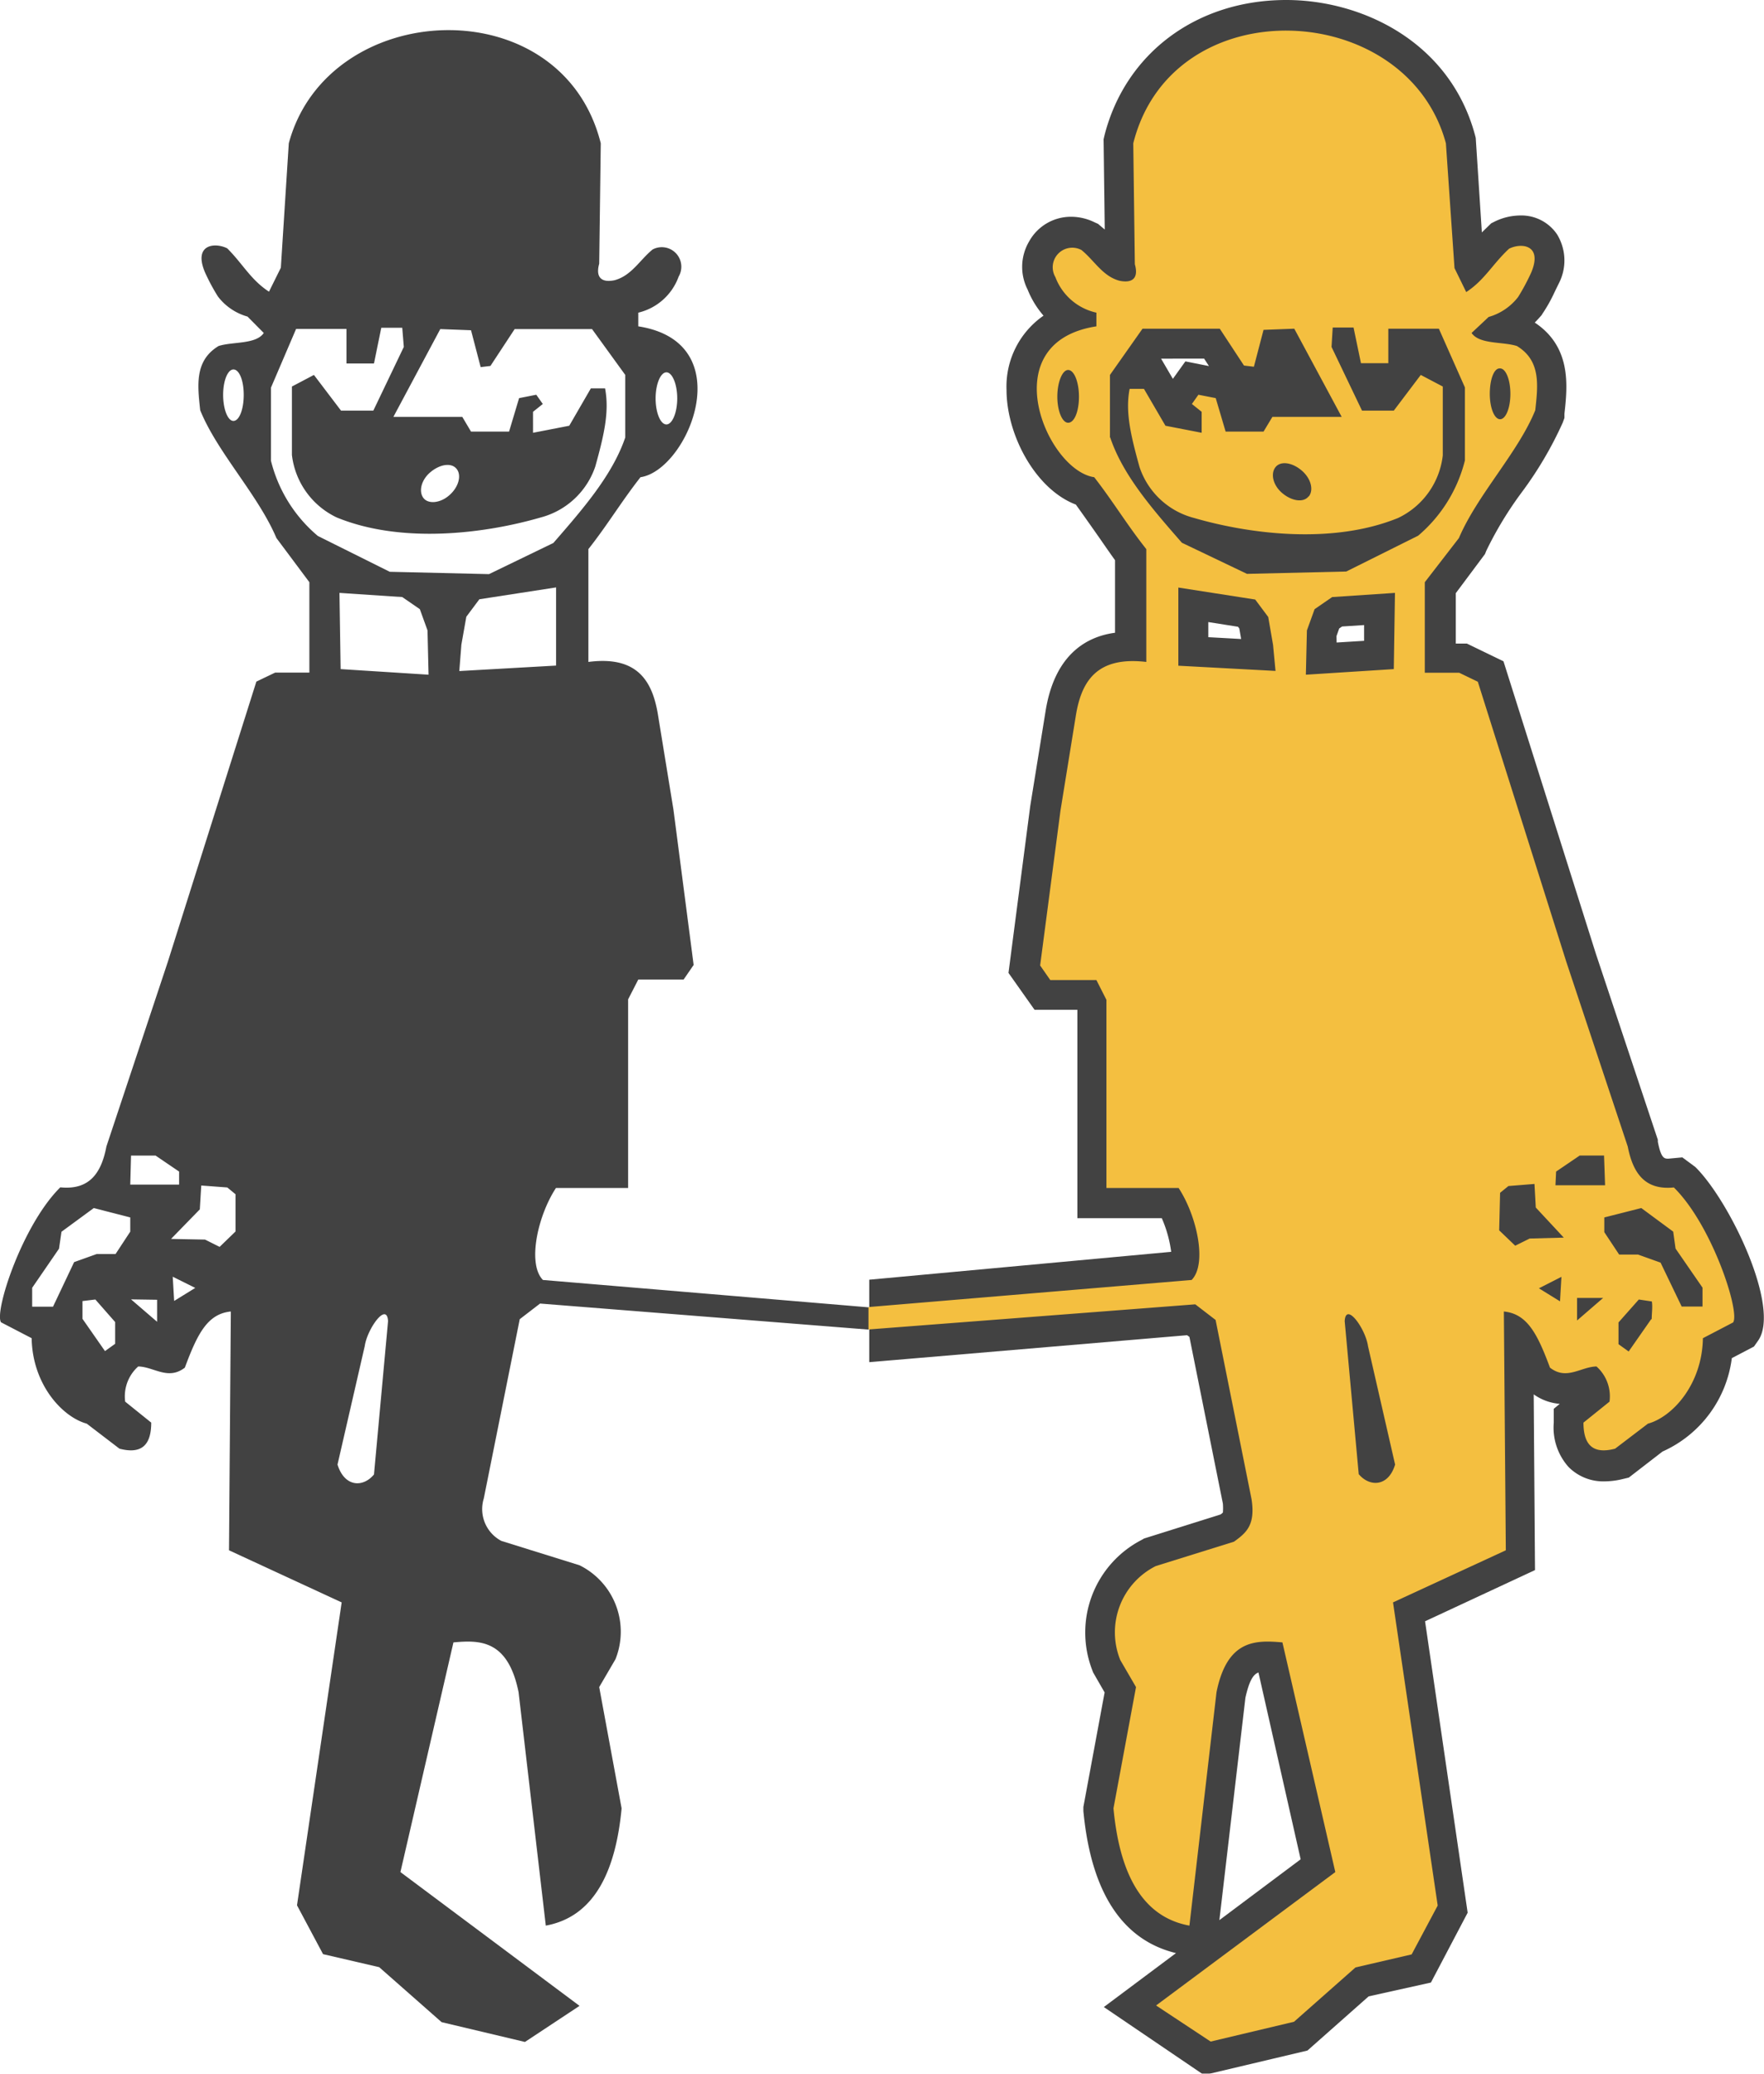
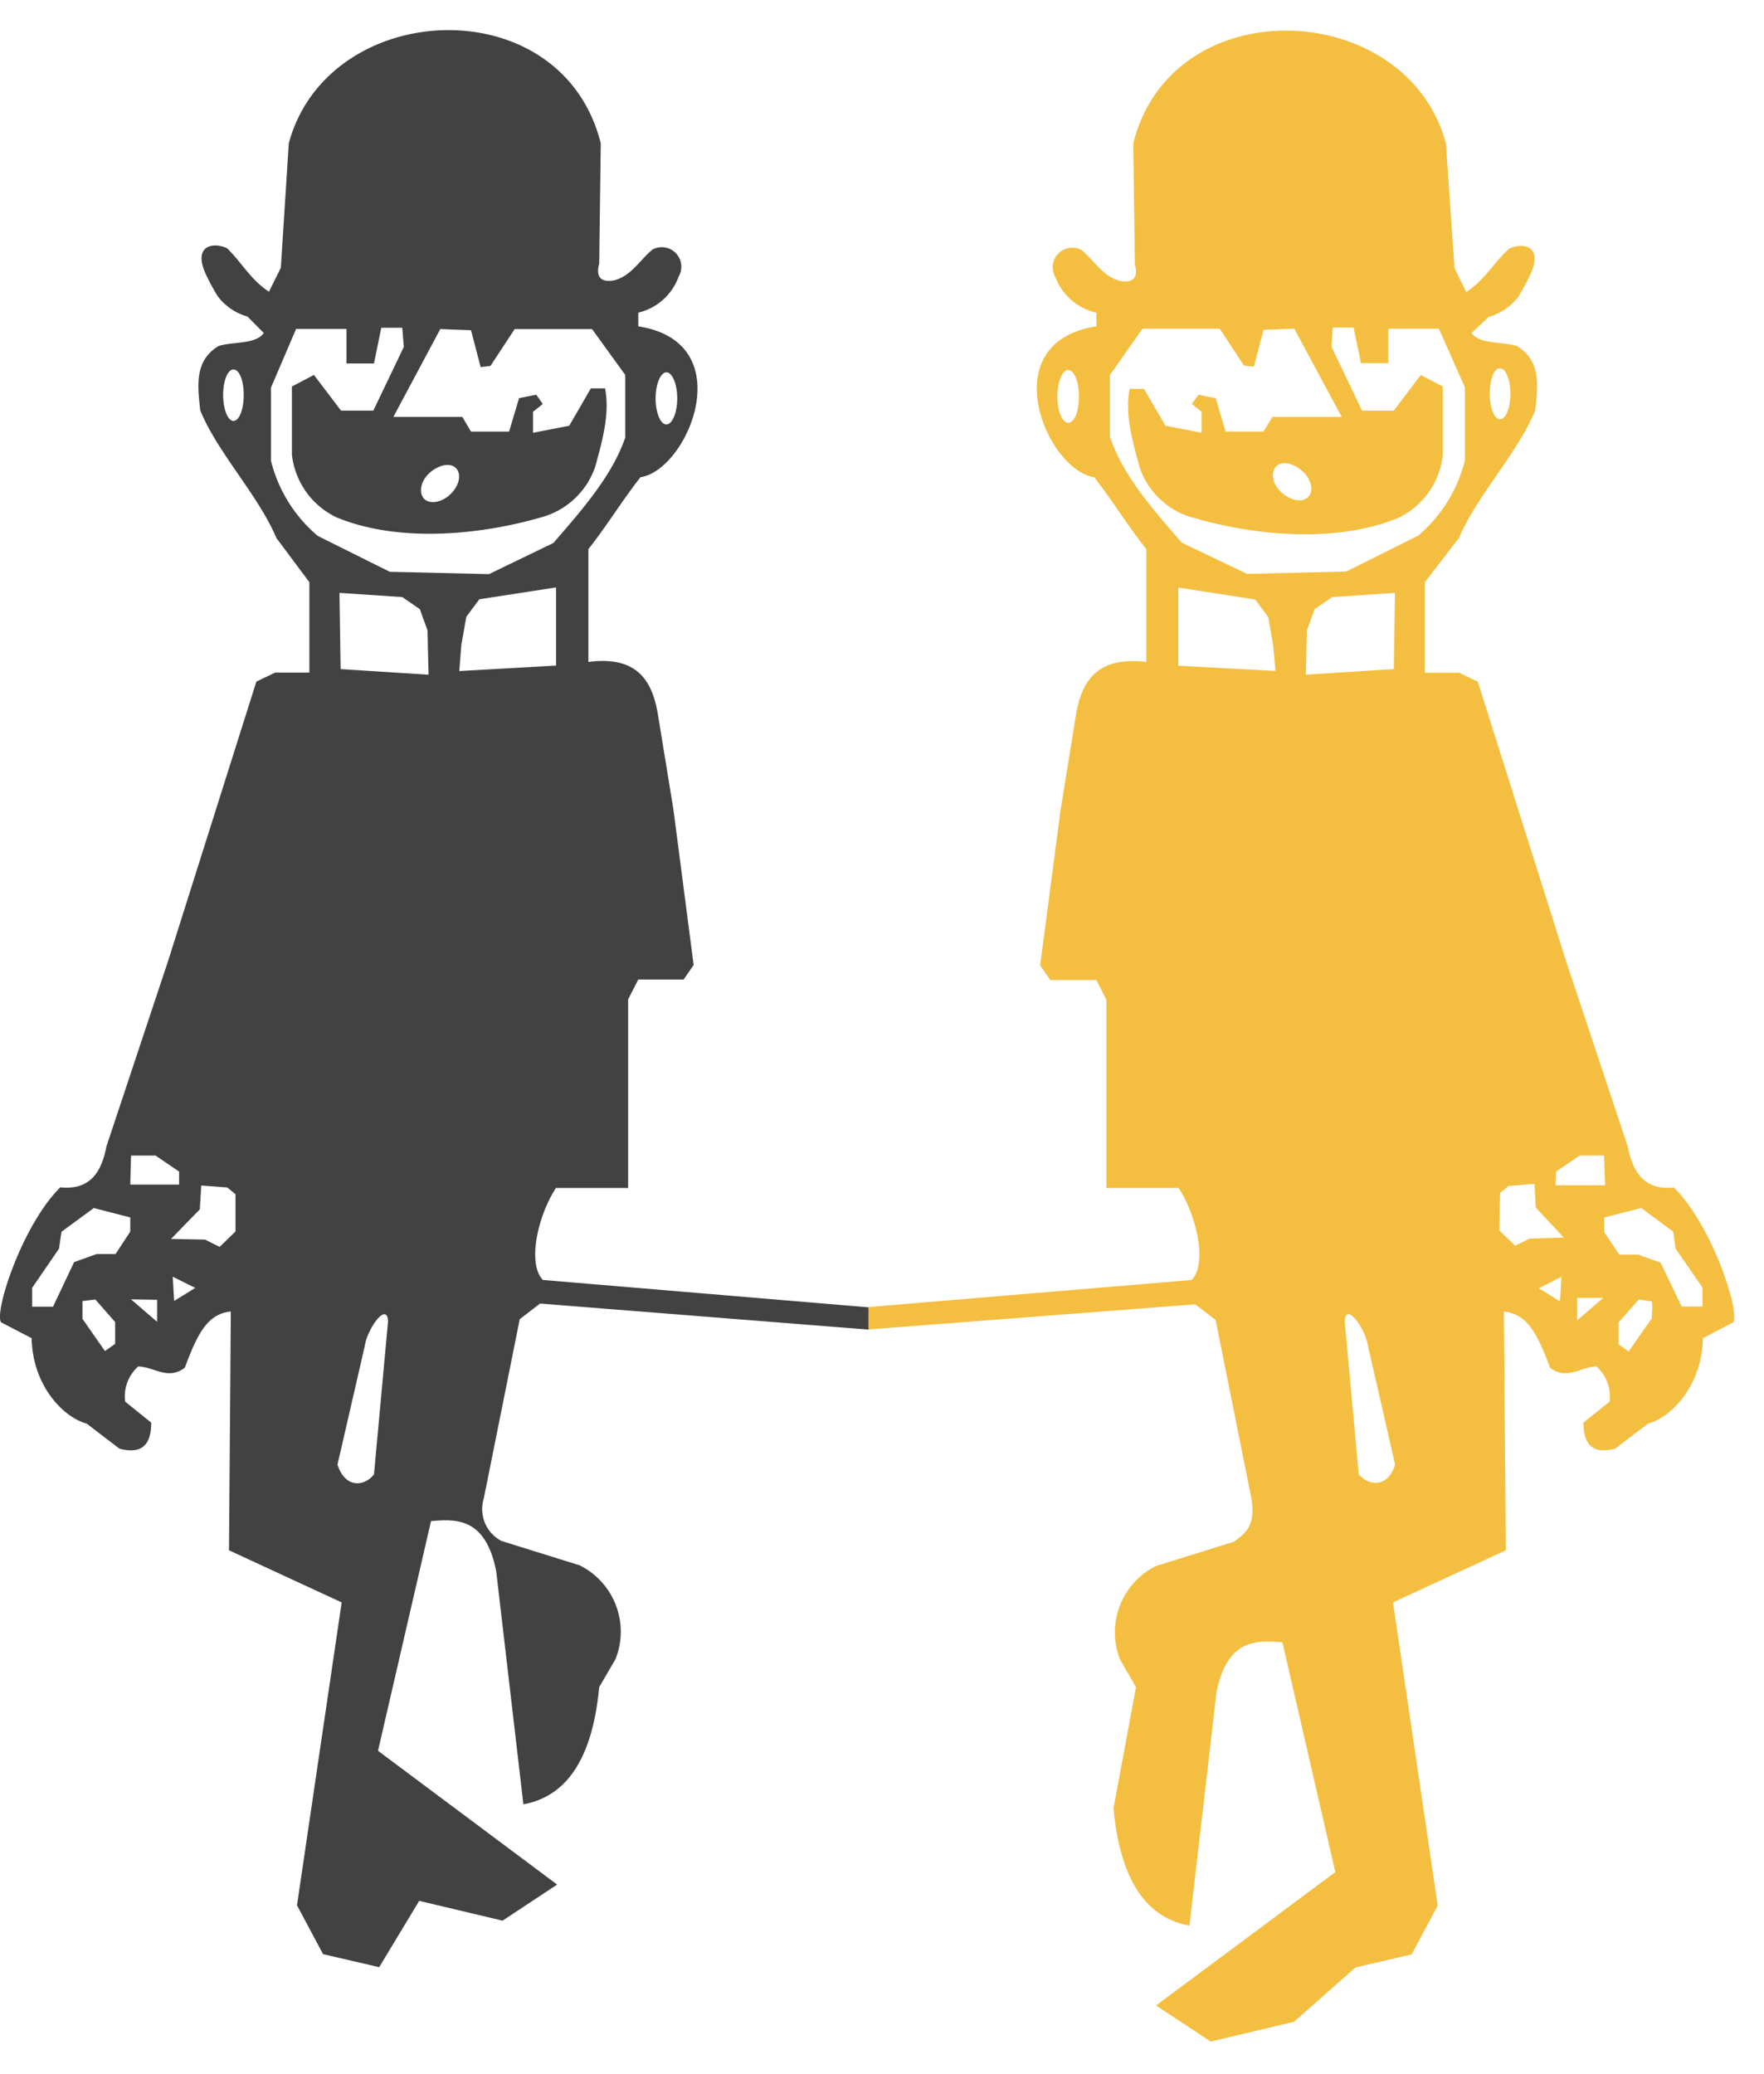
<svg xmlns="http://www.w3.org/2000/svg" viewBox="0 0 135.42 159.18">
  <defs>
    <style>.cls-1{opacity:0.8;}.cls-2{fill:#131313;}.cls-2,.cls-3{fill-rule:evenodd;}.cls-3{fill:#F1AF10;}</style>
  </defs>
  <g id="Livello_2" data-name="Livello 2">
    <g id="Livello_1-2" data-name="Livello 1">
      <g class="cls-1">
-         <path class="cls-2" d="M35.26,51.51l7.43-.42v-6L36.8,46l-1,1.34-.38,2.14Zm-9.2-6,4.82.32,1.35.93.59,1.63.08,3.4-6.75-.43Zm25.1-12.93c.45,0,.83-.91.83-2s-.38-2-.83-2-.83.91-.83,2S50.7,32.58,51.16,32.58Zm-33.24-.27c.44,0,.79-.87.79-2s-.35-1.95-.79-1.95-.79.87-.79,1.95S17.48,32.31,17.92,32.31ZM34.51,38c.69-.61.94-1.5.55-2s-1.26-.38-2,.23-.93,1.51-.55,2S33.82,38.62,34.51,38ZM22.73,25.25l3.87,0v2.65h2.11l.56-2.74h1.61L31,26.63l-2.34,4.89H26.18L24.1,28.78l-1.69.89v5.25a6.09,6.09,0,0,0,3.44,4.8c5,2.05,11.39,1.24,15.66,0a6.05,6.05,0,0,0,4.19-3.91c.67-2.41,1.09-4.2.75-6H45.36L43.7,32.68l-2.78.54V31.61l.75-.6-.5-.71-1.32.26-.77,2.57H36.16L35.49,32H30.2l3.6-6.74,2.36.09.74,2.83.75-.09,1.86-2.83h5.94L48,28.78v4.8c-1,2.94-3.35,5.6-5.52,8.1l-4.94,2.39-7.62-.18-5.52-2.75a11,11,0,0,1-3.6-5.78v-5.6Zm7.06,76.16-1.08,11.77c-.82,1-2.25,1-2.8-.76L28,103.33C28.19,102,29.7,99.89,29.79,101.41ZM10.06,88.7h1.88l1.81,1.23,0,1H10Zm3.07,6.4,2.21-2.27L15.45,91l2,.15.63.52,0,2.86-1.22,1.18-1.12-.56ZM2.47,100.3l0-1.45,2.06-3,.19-1.3L7.2,92.73l2.8.72v1.09L8.87,96.26l-1.45,0-1.73.62L4.07,100.3ZM13.26,98l.11,1.86,1.62-1Zm-3.2,1.74,2,1.72V99.77Zm-3.73.13c0,.43,0,.89,0,1.36l1.73,2.48.78-.56v-1.67L7.32,99.75ZM20.65,22.39l.91-1.84L22.17,11C25.18-.16,43.12-1,46.12,11L46,20.24c-.29,1.05.17,1.48,1.18,1.27,1.3-.35,1.94-1.56,2.92-2.36a1.5,1.5,0,0,1,2,2.08A4.37,4.37,0,0,1,49,24v1.05c7.94,1.23,3.81,11.05.17,11.58-1.46,1.86-2.53,3.66-4,5.52l0,8.66c3.77-.49,4.93,1.47,5.35,4.11l1.18,7.23,1.55,11.92-.77,1.12H49l-.78,1.52V91.19l-5.54,0c-1.41,2.15-2.21,5.83-1,7.06l25,2.1v1.71l-25.22-2-1.56,1.2-2.76,13.76a2.76,2.76,0,0,0,1.35,3.26l6,1.87a5.69,5.69,0,0,1,2.76,7.21L46,129.5l1.72,9.31c-.44,4.66-2,8.3-5.82,9l-2.09-17.92c-.82-4.05-3-4-5-3.82l-4.07,17.63,13.75,10.27-4.19,2.77-6.4-1.52L29.11,151l-4.31-1-2-3.75L26.23,123l-8.65-4,.14-18.33c-1.79.18-2.56,1.7-3.53,4.31-1.29,1-2.38-.07-3.58-.09a3.07,3.07,0,0,0-1,2.7l2,1.61c0,1.79-.8,2.43-2.44,2l-2.51-1.92c-1.87-.51-4.17-3-4.23-6.56L.08,101.5c-.54-.8,1.63-7.48,4.55-10.36C6.9,91.37,7.79,90,8.17,88l4.71-14.16,6.8-21.52,1.44-.69h2.63V44.69L21.22,41.3c-1.41-3.33-4.54-6.57-5.85-9.81-.21-1.92-.44-3.81,1.41-4.93,1.09-.35,2.86-.11,3.47-1L19,24.3a4.32,4.32,0,0,1-2.27-1.54,15.39,15.39,0,0,1-1-1.87c-.9-2.14.76-2.3,1.71-1.83C18.63,20.24,19.24,21.47,20.65,22.39Z" />
-         <path class="cls-2" d="M84.74,154.06l5.54-4.14c-4.13-1-6.52-4.67-7.11-10.9l0-.32,1.63-8.79-.88-1.53-.08-.21a8,8,0,0,1,3.77-9.95l.23-.13,5.86-1.84a1.07,1.07,0,0,0,.18-.15,4.4,4.4,0,0,0,0-.68l-2.57-12.8-.18-.13-24.4,2.07V98.23l23.18-2.14a9.55,9.55,0,0,0-.72-2.58l-6.48,0v-16H79.42l-2-2.83,1.67-12.81,1.18-7.3c.69-4.28,3.08-5.7,5.33-6V43c-.52-.72-1-1.43-1.5-2.14s-1-1.42-1.51-2.13c-3.09-1.17-5.31-5.32-5.32-8.78a6.62,6.62,0,0,1,2.84-5.72,7,7,0,0,1-1.22-2A3.84,3.84,0,0,1,79,18.54a3.66,3.66,0,0,1,3.23-1.9,4.08,4.08,0,0,1,1.81.43l.25.11.52.44-.09-6.93.07-.3C86.4,4.08,91.87,0,98.74,0c5.82,0,12.55,3.2,14.49,10.35l.06.23.47,7.26.72-.7.3-.15a4.52,4.52,0,0,1,1.94-.45A3.3,3.3,0,0,1,119.54,18a3.84,3.84,0,0,1,.1,3.81l-.33.68a11.25,11.25,0,0,1-.89,1.58l-.08.13s-.37.42-.52.56c2.85,1.89,2.51,4.92,2.28,7l0,.32-.13.36a28.63,28.63,0,0,1-3.17,5.38,27.77,27.77,0,0,0-2.7,4.46l-.1.25-2.24,3v3.87h.85l2.81,1.36,7.1,22.47,4.75,14.26,0,.15c.25,1.3.51,1.3.81,1.3l1.07-.1,1,.74c2.62,2.58,6.57,10.77,4.83,13.31l-.33.47-1.7.89a9.11,9.11,0,0,1-5.32,7.17l-2.59,2-.46.11a6,6,0,0,1-1.4.18,3.75,3.75,0,0,1-2.76-1.1,4.53,4.53,0,0,1-1.14-3.4l0-1.07.46-.38a4,4,0,0,1-2-.73l.1,13.49-8.44,3.93,3.27,22.37-2.82,5.36-4.78,1.06-4.7,4.16-7.94,1.88Zm11.87-25.68c-.4.15-.7.61-1,1.93l-2,17.08,6.24-4.67Zm6-79.06,2.11-.13,0-1.21-1.69.11-.22.15-.21.59Zm-7.33-.27-.14-.81-.1-.13-2.28-.36v1.16ZM89.14,27.54l.9,1.54L91,27.74l1.81.36-.37-.57H89.14Z" />
+         <path class="cls-2" d="M35.26,51.51l7.43-.42v-6L36.8,46l-1,1.34-.38,2.14Zm-9.2-6,4.82.32,1.35.93.59,1.63.08,3.4-6.75-.43Zm25.1-12.93c.45,0,.83-.91.83-2s-.38-2-.83-2-.83.91-.83,2S50.7,32.58,51.16,32.58Zm-33.24-.27c.44,0,.79-.87.79-2s-.35-1.95-.79-1.95-.79.87-.79,1.95S17.48,32.31,17.92,32.31ZM34.51,38c.69-.61.94-1.5.55-2s-1.26-.38-2,.23-.93,1.51-.55,2S33.82,38.62,34.51,38ZM22.73,25.25l3.87,0v2.65h2.11l.56-2.74h1.61L31,26.63l-2.34,4.89H26.18L24.1,28.78l-1.69.89v5.25a6.09,6.09,0,0,0,3.44,4.8c5,2.05,11.39,1.24,15.66,0a6.05,6.05,0,0,0,4.19-3.91c.67-2.41,1.09-4.2.75-6H45.36L43.7,32.68l-2.78.54V31.61l.75-.6-.5-.71-1.32.26-.77,2.57H36.16L35.49,32H30.2l3.6-6.74,2.36.09.74,2.83.75-.09,1.86-2.83h5.94L48,28.78v4.8c-1,2.94-3.35,5.6-5.52,8.1l-4.94,2.39-7.62-.18-5.52-2.75a11,11,0,0,1-3.6-5.78v-5.6Zm7.06,76.16-1.08,11.77c-.82,1-2.25,1-2.8-.76L28,103.33C28.19,102,29.7,99.89,29.79,101.41ZM10.06,88.7h1.88l1.81,1.23,0,1H10Zm3.07,6.4,2.21-2.27L15.45,91l2,.15.63.52,0,2.86-1.22,1.18-1.12-.56ZM2.47,100.3l0-1.45,2.06-3,.19-1.3L7.2,92.73l2.8.72v1.09L8.87,96.26l-1.45,0-1.73.62L4.07,100.3ZM13.26,98l.11,1.86,1.62-1Zm-3.2,1.74,2,1.72V99.77Zm-3.73.13c0,.43,0,.89,0,1.36l1.73,2.48.78-.56v-1.67L7.32,99.75ZM20.65,22.39l.91-1.84L22.17,11C25.18-.16,43.12-1,46.12,11L46,20.24c-.29,1.05.17,1.48,1.18,1.27,1.3-.35,1.94-1.56,2.92-2.36a1.5,1.5,0,0,1,2,2.08A4.37,4.37,0,0,1,49,24v1.05c7.94,1.23,3.81,11.05.17,11.58-1.46,1.86-2.53,3.66-4,5.52l0,8.66c3.77-.49,4.93,1.47,5.35,4.11l1.18,7.23,1.55,11.92-.77,1.12H49l-.78,1.52V91.19l-5.54,0c-1.41,2.15-2.21,5.83-1,7.06l25,2.1v1.71l-25.22-2-1.56,1.2-2.76,13.76a2.76,2.76,0,0,0,1.35,3.26l6,1.87a5.69,5.69,0,0,1,2.76,7.21L46,129.5c-.44,4.66-2,8.3-5.82,9l-2.09-17.92c-.82-4.05-3-4-5-3.82l-4.07,17.63,13.75,10.27-4.19,2.77-6.4-1.52L29.11,151l-4.31-1-2-3.75L26.23,123l-8.65-4,.14-18.33c-1.79.18-2.56,1.7-3.53,4.31-1.29,1-2.38-.07-3.58-.09a3.07,3.07,0,0,0-1,2.7l2,1.61c0,1.79-.8,2.43-2.44,2l-2.51-1.92c-1.87-.51-4.17-3-4.23-6.56L.08,101.5c-.54-.8,1.63-7.48,4.55-10.36C6.9,91.37,7.79,90,8.17,88l4.71-14.16,6.8-21.52,1.44-.69h2.63V44.69L21.22,41.3c-1.41-3.33-4.54-6.57-5.85-9.81-.21-1.92-.44-3.81,1.41-4.93,1.09-.35,2.86-.11,3.47-1L19,24.3a4.32,4.32,0,0,1-2.27-1.54,15.39,15.39,0,0,1-1-1.87c-.9-2.14.76-2.3,1.71-1.83C18.63,20.24,19.24,21.47,20.65,22.39Z" />
        <path class="cls-3" d="M91.76,100.12l1.56,1.2,2.76,13.76c.31,2-.42,2.59-1.35,3.26l-6,1.87A5.69,5.69,0,0,0,86,127.42l1.21,2.08-1.73,9.31c.44,4.66,2,8.3,5.83,9l2.08-17.92c.82-4.05,3-4,5.06-3.82l4.06,17.63L88.75,153.94l4.19,2.77,6.4-1.52,4.72-4.17,4.31-1,2-3.75L106.94,123l8.66-4-.15-18.33c1.79.18,2.57,1.7,3.54,4.31,1.28,1,2.37-.07,3.57-.09a3.07,3.07,0,0,1,1,2.7l-2,1.61c0,1.79.8,2.43,2.43,2l2.52-1.92c1.87-.51,4.16-3,4.22-6.56l2.32-1.21c.55-.8-1.62-7.48-4.55-10.36-2.27.23-3.15-1.16-3.54-3.14l-4.71-14.16-6.8-21.52-1.43-.69h-2.64V44.69L112,41.3c1.42-3.33,4.55-6.57,5.86-9.81.21-1.92.44-3.81-1.41-4.93-1.1-.35-2.86-.11-3.48-1l1.31-1.23a4.36,4.36,0,0,0,2.27-1.54,16.73,16.73,0,0,0,1-1.87c.9-2.14-.76-2.3-1.7-1.83-1.27,1.18-1.88,2.41-3.29,3.33l-.9-1.84L111,11c-3-11.12-21-11.94-24,0l.12,9.28c.3,1.05-.16,1.48-1.18,1.27-1.3-.35-1.93-1.56-2.92-2.36a1.5,1.5,0,0,0-2,2.08A4.37,4.37,0,0,0,84.17,24v1.05c-8,1.23-3.82,11.05-.17,11.58,1.45,1.86,2.52,3.66,4,5.52l0,8.66C84.17,50.36,83,52.32,82.58,55l-1.17,7.23L79.85,74.11l.78,1.12h3.54l.77,1.52V91.19l5.54,0c1.41,2.15,2.21,5.83,1,7.06l-24.81,2.08v1.72Zm28-.23-1.62-1,1.73-.88Zm1.31,1.47V99.63h2Zm5.69-.1-1.73,2.48-.78-.56v-1.67l1.56-1.76,1,.15C126.88,100.33,126.8,100.79,126.8,101.26ZM126,92.73l2.45,1.81.18,1.3,2.07,3,0,1.45h-1.6l-1.62-3.37-1.73-.62-1.45,0-1.14-1.72V93.45Zm-6.54-2.8,1.81-1.23h1.87l.08,2.28h-3.81Zm-4.3,1.63.64-.52,2-.16.1,1.81L120.05,95l-2.62.07-1.11.55-1.23-1.18Zm0-63.28c.44,0,.79.87.79,1.95s-.35,1.95-.79,1.95-.79-.87-.79-1.95S114.68,28.28,115.12,28.28ZM82,32.45c-.46,0-.83-.92-.83-2s.37-2.05.83-2.05.83.92.83,2.05S82.48,32.45,82,32.45Zm18.25,19.34.08-3.4.59-1.63,1.35-.93,4.82-.32L107,51.36Zm4.06,61.39-1.08-11.77c.09-1.52,1.6.58,1.79,1.92l2.08,9.09C106.58,114.14,105.15,114.14,104.33,113.18Zm-19.1-79.6v-4.8l2.5-3.55h5.93l1.86,2.83.76.09L97,25.32l2.36-.09L103,32H97.68L97,33.13H94.09l-.76-2.57L92,30.3l-.5.71.75.6v1.61l-2.78-.54-1.65-2.83h-1.1c-.34,1.76.08,3.55.76,6a6,6,0,0,0,4.19,3.91c4.27,1.24,10.63,2.05,15.66,0a6.08,6.08,0,0,0,3.43-4.8V29.67l-1.69-.89L107,31.52h-2.44l-2.34-4.89.09-1.49h1.6l.57,2.74h2.1V25.23l3.88,0,2,4.51v5.6a11.1,11.1,0,0,1-3.59,5.78l-5.52,2.75-7.62.18-5-2.39C88.57,39.18,86.21,36.52,85.23,33.58Zm15.25,4.52c-.38.49-1.26.38-2-.23s-.93-1.5-.55-2,1.26-.39,2,.23S100.86,37.61,100.48,38.1Zm-10,13v-6l5.9.92,1,1.34.37,2.14.19,2Z" />
      </g>
    </g>
  </g>
</svg>